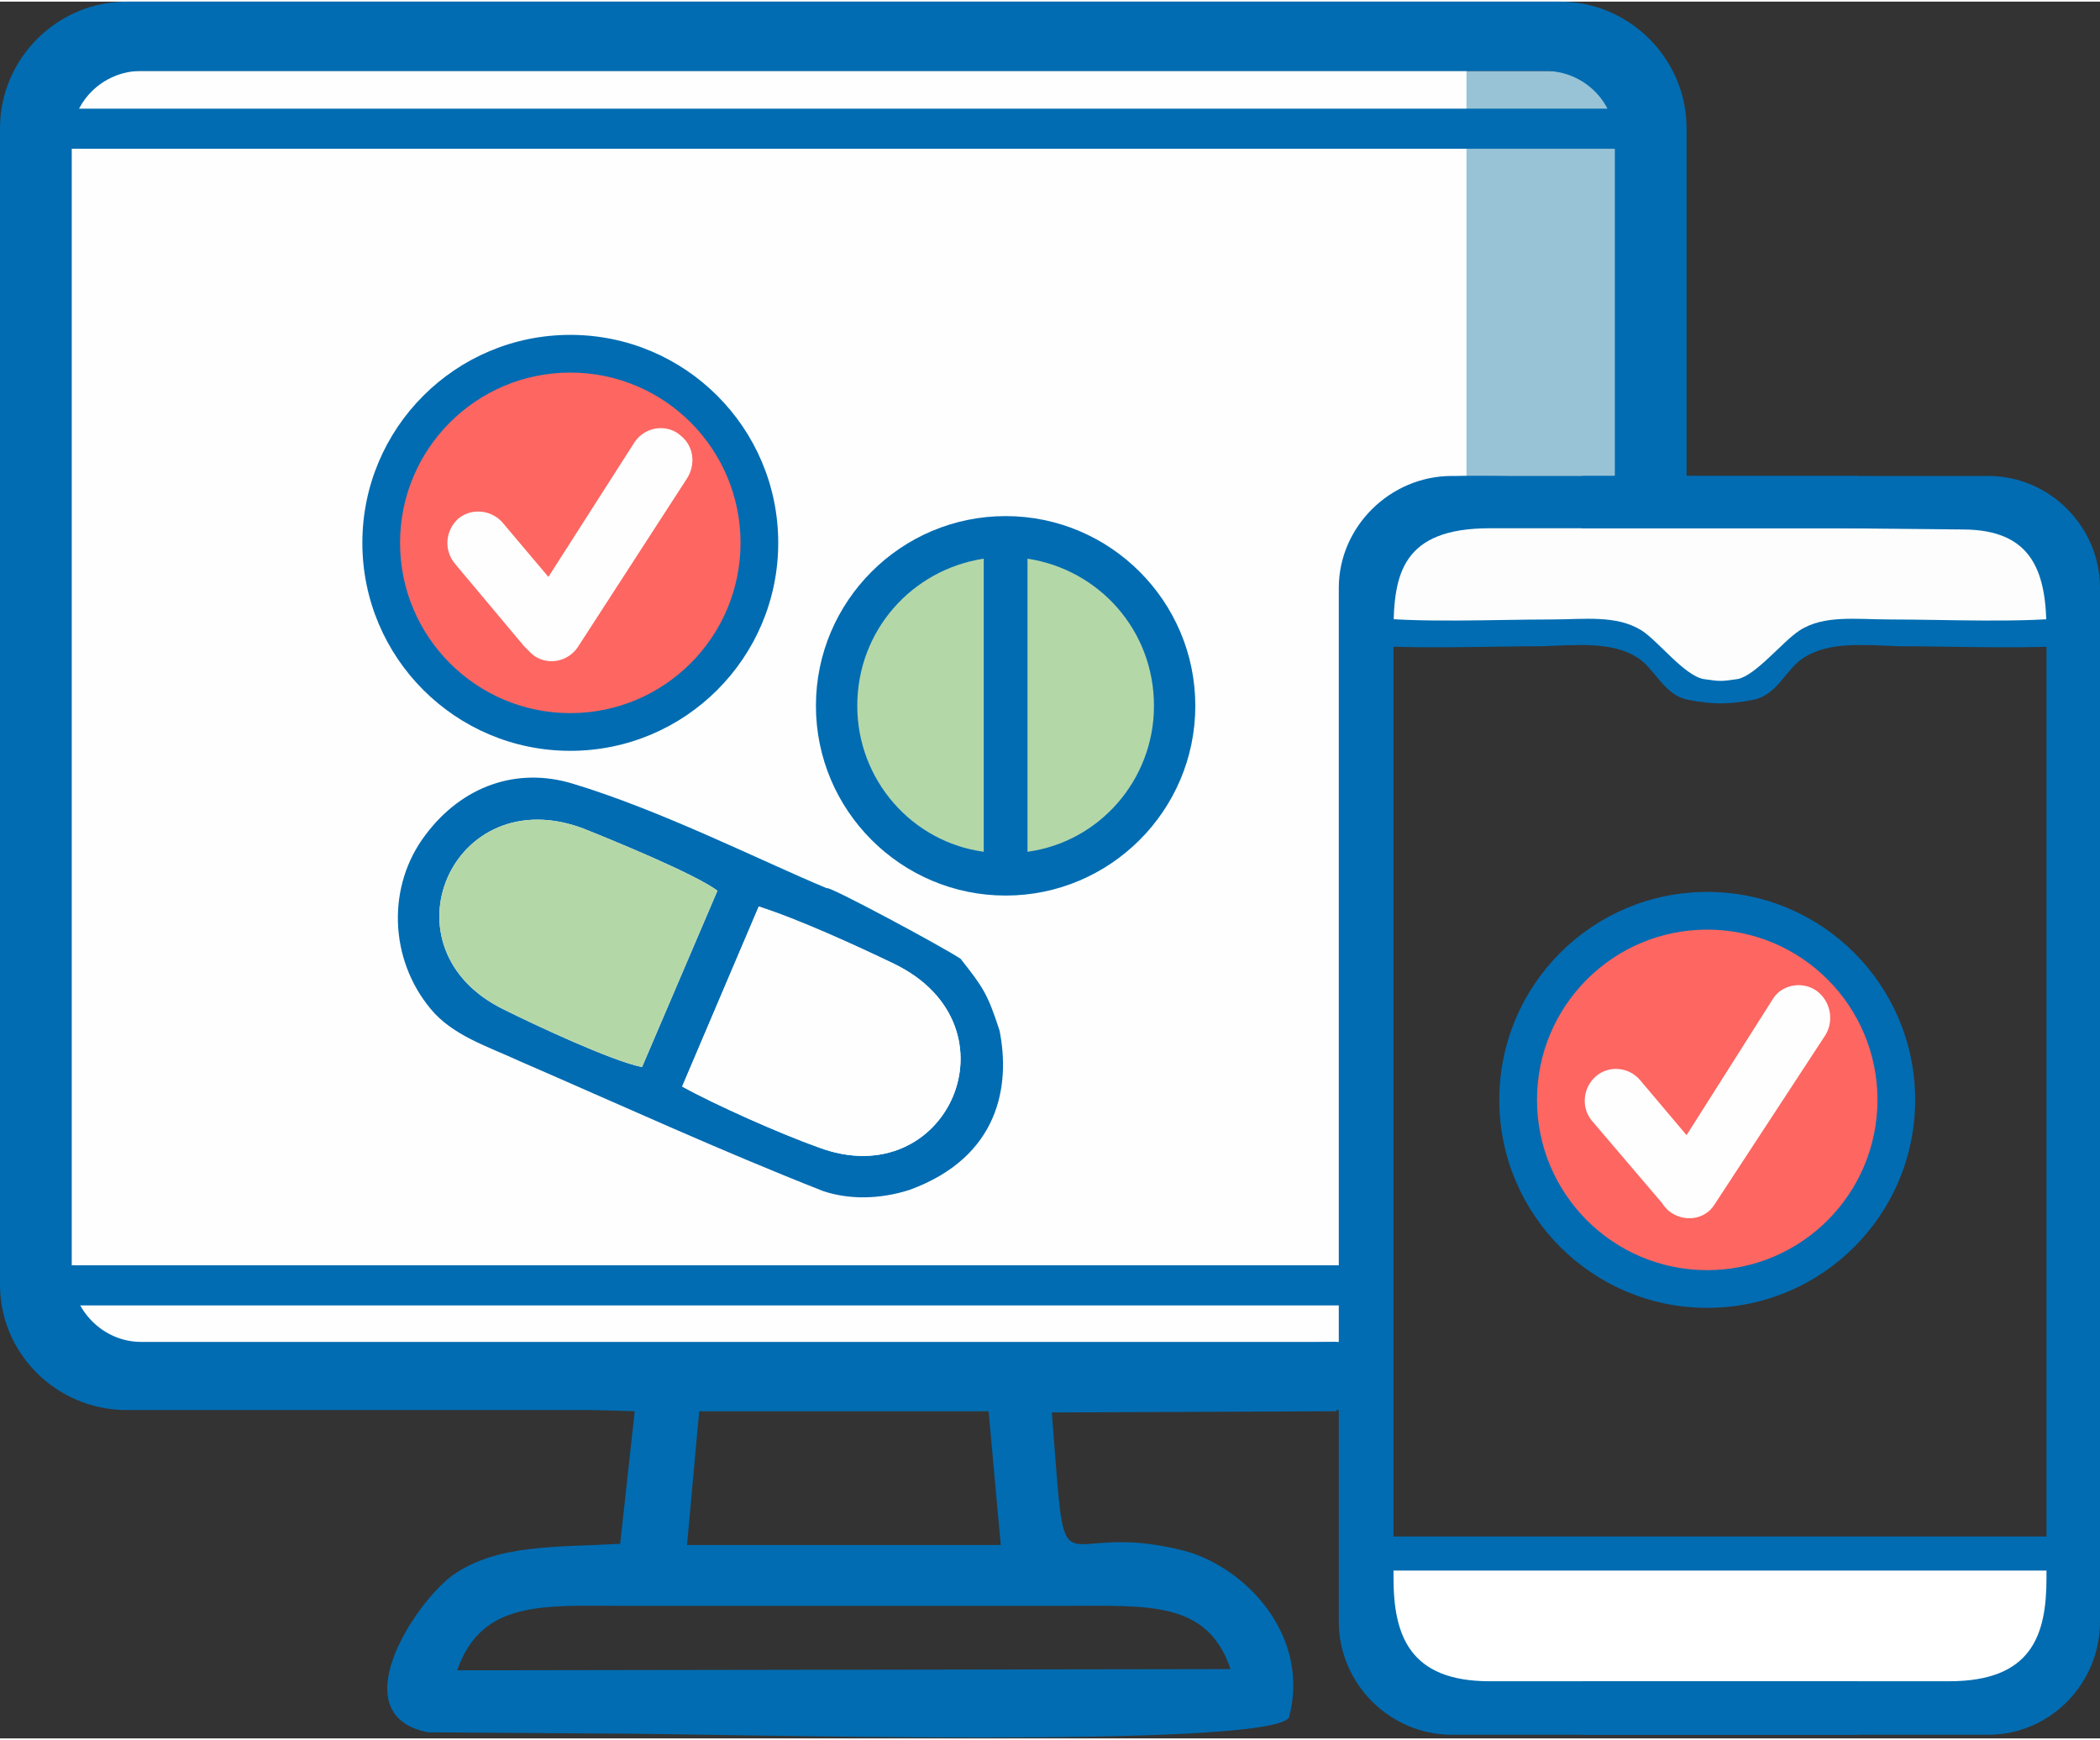
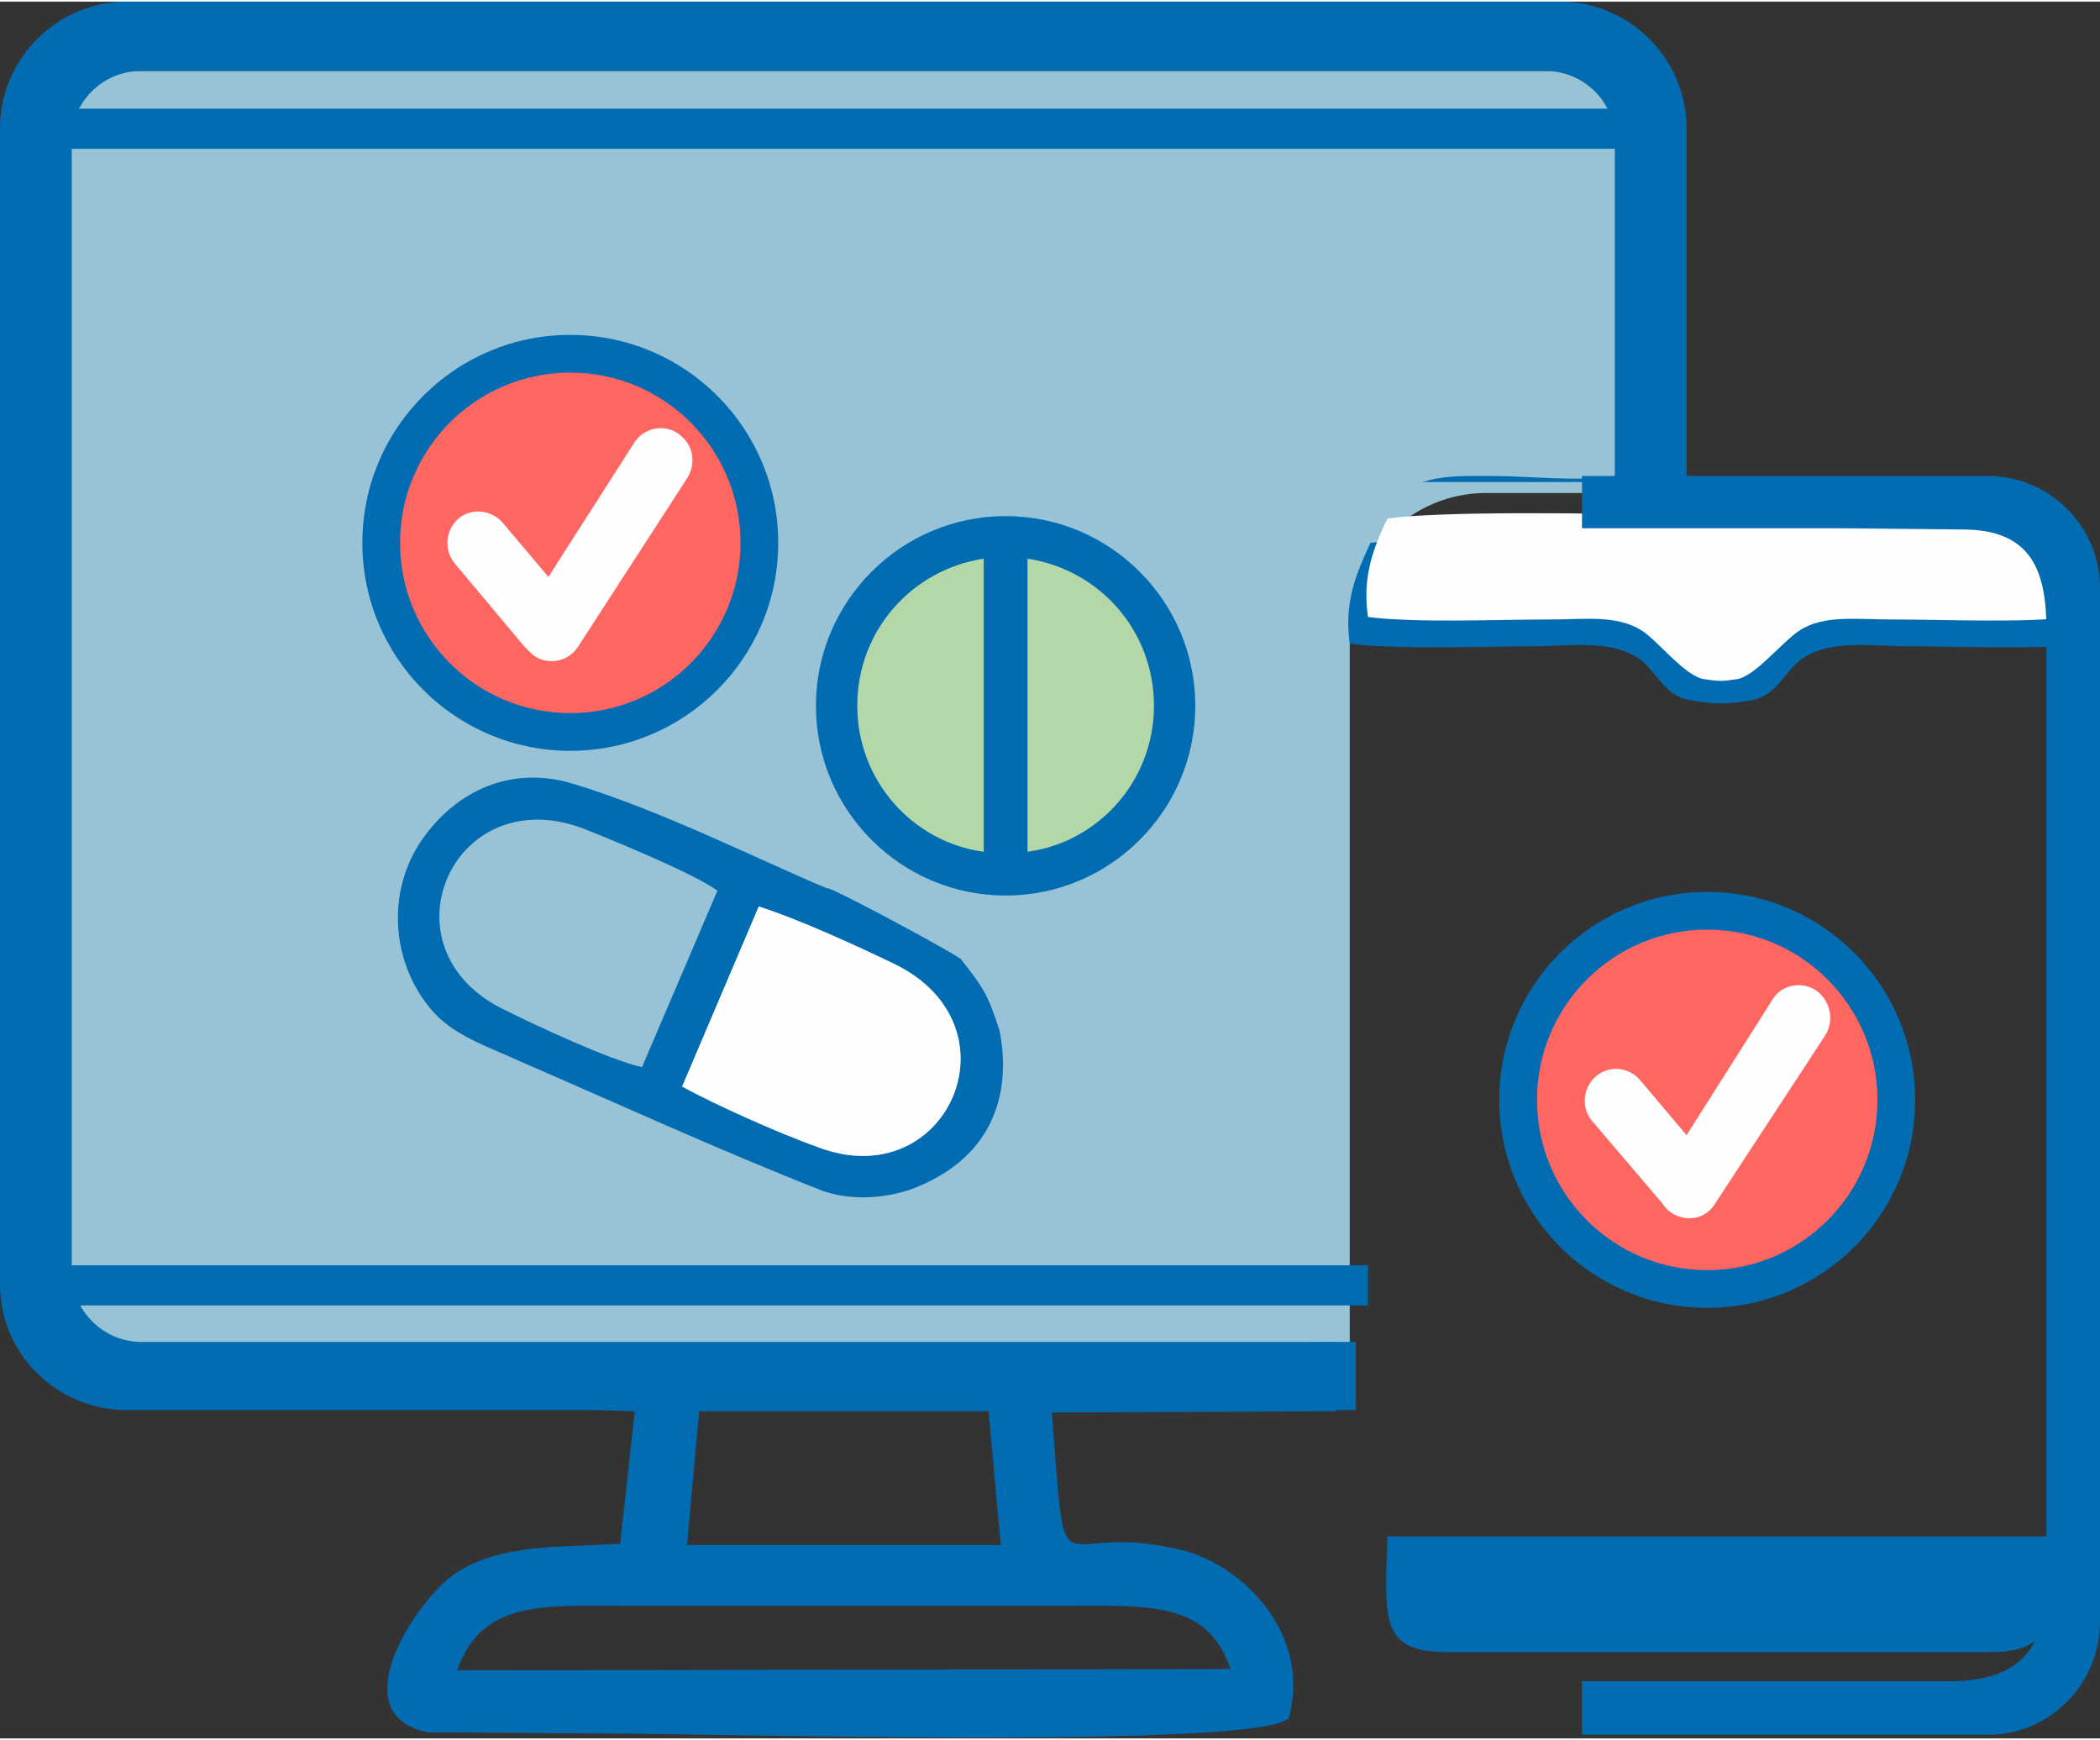
<svg xmlns="http://www.w3.org/2000/svg" xml:space="preserve" width="373px" height="309px" version="1.0" shape-rendering="geometricPrecision" text-rendering="geometricPrecision" image-rendering="optimizeQuality" fill-rule="evenodd" clip-rule="evenodd" viewBox="0 0 17.27 14.28">
  <rect x="0" y="0" width="17.27" height="14.28" fill="#333333" stroke="none" />
  <g id="Слой_x0020_1">
-     <path fill="#98C3D6" d="M0.53 0.57l12.97 0 0 3.47 -1.28 0c-0.61,0 -1.12,0.5 -1.12,1.12l0 6.02 -10.57 0 0 -10.61z" />
-     <path fill="#FEFEFE" d="M0.53 0.57l11.53 0 0 3.47 -0.51 0.29c-0.47,0.27 -0.35,0.21 -0.35,0.83l0 6.02 -10.67 0 0 -10.61z" />
+     <path fill="#98C3D6" d="M0.53 0.57l12.97 0 0 3.47 -1.28 0c-0.61,0 -1.12,0.5 -1.12,1.12l0 6.02 -10.57 0 0 -10.61" />
    <path fill="#016CB2" d="M16.37 13.57c0.53,0 0.52,-0.27 0.51,-0.95l-5.47 0c-0.02,0.67 -0.07,0.95 0.49,0.95l4.47 0z" />
    <path fill="#016CB2" d="M13.46 5.39c0.15,0.09 0.22,0.31 0.42,0.35 0.1,0.02 0.19,0.03 0.27,0.03l0 -1.34c-1.19,-0.02 -2.44,-0.04 -2.88,0.02 -0.11,0.24 -0.22,0.48 -0.17,0.83 0.44,0.05 1.11,0.02 1.58,0.02 0.29,-0.01 0.57,-0.04 0.78,0.09z" />
    <path fill="#016CB2" d="M14.84 5.39c-0.15,0.09 -0.22,0.31 -0.42,0.35 -0.1,0.02 -0.19,0.03 -0.27,0.03l-0.06 -0.17 0.06 -1.17c1.19,-0.02 2.44,-0.04 2.88,0.02 0.11,0.24 0.22,0.48 0.17,0.83 -0.44,0.05 -1.11,0.02 -1.58,0.02 -0.29,-0.01 -0.57,-0.04 -0.78,0.09z" />
    <path fill="#016CB2" d="M10.12 13.71l-6.36 0.01c0.2,-0.58 0.72,-0.53 1.36,-0.53l3.66 0c0.67,0 1.15,-0.04 1.34,0.52zm0.87 -2.12l-2.34 0.01c0.13,1.63 -0.01,0.85 1.1,1.14 0.5,0.14 1.03,0.7 0.85,1.37 -0.2,0.26 -4.68,0.13 -5.62,0.13l-1.46 -0.01c-0.71,-0.14 -0.12,-1.05 0.2,-1.29 0.37,-0.26 0.85,-0.23 1.38,-0.26l0.12 -1.09 -4.21 -0.13c-0.05,0 -0.2,-0.15 -0.24,-0.15l10.22 -0.29 0 0.57zm0.71 -7.64c0.12,-0.04 0.26,-0.05 0.41,-0.05l0.14 0c0.35,0 0.72,0.05 1.03,0l0.62 0 0 0.01c0.39,0.01 2.22,-0.04 2.66,0.04l-4.86 0zm-5.95 7.64l2.38 0 0.1 1.1 -2.58 0 0.1 -1.1z" />
    <path fill="#FCFDFC" d="M13.5 5.17c0.14,0.09 0.35,0.37 0.51,0.4 0.14,0.02 0.14,0.02 0.28,0 0.15,-0.03 0.37,-0.31 0.51,-0.4 0.2,-0.13 0.47,-0.09 0.75,-0.09 0.45,0 1.08,0.03 1.5,-0.02 0.05,-0.34 -0.06,-0.58 -0.16,-0.81 -0.42,-0.06 -1.6,-0.05 -2.74,-0.02l0 0c-1.14,-0.03 -2.32,-0.04 -2.74,0.02 -0.11,0.23 -0.21,0.47 -0.16,0.81 0.42,0.05 1.05,0.02 1.5,0.02 0.28,0 0.54,-0.04 0.75,0.09z" />
-     <path fill="white" d="M16.37 13.89c0.53,0 0.52,-0.27 0.51,-0.99l-5.47 0c-0.02,0.7 -0.07,0.99 0.49,0.99l4.47 0z" />
    <circle fill="#016CB2" cx="14.04" cy="9.03" r="1.71" />
    <circle fill="#FD6661" cx="14.04" cy="9.03" r="1.4" />
    <g id="_2369059265504">
      <path fill="#FEFEFE" d="M13.67 9.88l-0.58 -0.68c-0.09,-0.11 -0.07,-0.27 0.03,-0.36 0.11,-0.1 0.28,-0.08 0.37,0.03l0.38 0.45 0.71 -1.12c0.08,-0.13 0.27,-0.15 0.38,-0.05 0.1,0.09 0.12,0.24 0.05,0.35l-0.91 1.39c-0.08,0.13 -0.26,0.15 -0.38,0.05 -0.02,-0.02 -0.04,-0.04 -0.05,-0.06z" />
    </g>
    <path fill="#FEFEFE" d="M14.74 8.3l-0.85 1.33 -0.54 -0.64c-0.03,-0.04 -0.07,-0.04 -0.11,-0.01l0 0c-0.03,0.02 -0.03,0.07 0,0.1l0.58 0.69c0.01,0.01 0.01,0.02 0.02,0.03l0 0c0.03,0.03 0.08,0.03 0.11,-0.01l0.9 -1.39c0.02,-0.04 0.02,-0.08 -0.01,-0.11l0 0c-0.03,-0.02 -0.08,-0.02 -0.1,0.01z" />
    <path fill="#016CB2" d="M1.04 0l11.79 0c0.57,0 1.04,0.47 1.04,1.04l0 3.03 -0.59 0 0 -2.94c0,-0.31 -0.26,-0.56 -0.57,-0.56l-11.55 0c-0.31,0 -0.57,0.25 -0.57,0.56l0 9.32c0,0.31 0.26,0.57 0.57,0.57l9.99 0 0 0.56 -10.11 0c-0.57,0 -1.04,-0.46 -1.04,-1.03l0 -9.51c0,-0.57 0.47,-1.04 1.04,-1.04z" />
    <path fill="#016CB2" d="M16.35 3.9l-3.34 0 0 0.43 0.16 0 1.95 0 1.02 0.01c0.59,0 0.69,0.37 0.69,0.84l0 7.4 0 0.38c0,0.47 -0.12,0.85 -0.8,0.85l-0.91 0 -1.95 0 -0.16 0 0 0.44 3.34 0c0.51,0 0.92,-0.42 0.92,-0.93l0 -8.5c0,-0.5 -0.41,-0.92 -0.92,-0.92z" />
-     <path fill="#016CB2" d="M11.94 3.9l3.34 0 0 0.43 -0.16 0 -1.95 0 -0.92 0c-0.72,0 -0.79,0.38 -0.79,0.85l0 7.78c0,0.47 0.13,0.85 0.79,0.85l0.92 0 1.95 0 0.16 0 0 0.44 -3.34 0c-0.51,0 -0.93,-0.42 -0.93,-0.93l0 -8.5c0,-0.5 0.42,-0.92 0.93,-0.92z" />
    <rect fill="none" x="11.45" y="5.67" width="1.19" height="6.91" />
    <circle fill="#016CB2" cx="4.69" cy="4.45" r="1.71" />
    <circle fill="#FD6661" cx="4.69" cy="4.45" r="1.4" />
    <g id="_2369059274880">
      <path fill="#FEFEFE" d="M4.31 5.3l-0.57 -0.68c-0.09,-0.11 -0.08,-0.27 0.03,-0.37 0.11,-0.09 0.27,-0.07 0.36,0.03l0.38 0.45 0.71 -1.11c0.09,-0.13 0.27,-0.15 0.38,-0.05 0.11,0.09 0.12,0.24 0.05,0.35l-0.9 1.39c-0.09,0.13 -0.27,0.15 -0.38,0.05 -0.02,-0.02 -0.04,-0.04 -0.06,-0.06z" />
    </g>
    <path fill="#FEFEFE" d="M5.38 3.72l-0.84 1.33 -0.55 -0.65c-0.02,-0.03 -0.07,-0.03 -0.1,0l0 0c-0.03,0.02 -0.04,0.07 -0.01,0.1l0.59 0.69c0,0.01 0.01,0.02 0.02,0.03l0 0c0.03,0.02 0.08,0.02 0.1,-0.01l0.9 -1.39c0.03,-0.04 0.03,-0.08 -0.01,-0.11l0 0c-0.03,-0.02 -0.08,-0.02 -0.1,0.01z" />
    <path fill="#016CB2" d="M6.24 7.44c0.32,0.11 0.8,0.32 1.11,0.47 1.06,0.51 0.44,1.91 -0.62,1.51 -0.31,-0.11 -0.85,-0.35 -1.12,-0.5l0.63 -1.48zm-0.34 -0.13l-0.62 1.45c-0.25,-0.05 -0.89,-0.35 -1.13,-0.47 -1.04,-0.5 -0.43,-1.9 0.65,-1.49 0.25,0.1 0.91,0.37 1.1,0.51zm-2.36 0.97c0.18,0.22 0.47,0.31 0.73,0.43 0.83,0.36 1.66,0.74 2.5,1.07 0.21,0.07 0.46,0.07 0.71,-0.01 0.74,-0.27 0.83,-0.86 0.74,-1.31 -0.1,-0.31 -0.14,-0.36 -0.32,-0.59 -0.15,-0.1 -1.1,-0.61 -1.1,-0.58 -0.53,-0.22 -1.36,-0.64 -2.09,-0.86 -0.46,-0.14 -0.91,0.02 -1.21,0.42 -0.32,0.42 -0.3,1.02 0.04,1.43z" />
    <path fill="#FEFEFE" d="M5.61 8.92c0.27,0.15 0.81,0.39 1.12,0.5 1.06,0.4 1.68,-1 0.62,-1.51 -0.31,-0.15 -0.79,-0.37 -1.11,-0.47l-0.63 1.48z" />
-     <path fill="#B4D7A8" d="M5.9 7.31c-0.19,-0.14 -0.85,-0.41 -1.1,-0.51 -1.08,-0.41 -1.69,0.99 -0.65,1.49 0.24,0.12 0.88,0.42 1.13,0.47l0.62 -1.45z" />
    <path fill="#016CB2" d="M9.15 6.2c-0.02,-0.09 -0.1,-0.15 -0.2,-0.13l0 0c-0.09,0.01 -0.15,0.1 -0.14,0.19l0.03 0.12c0.11,-0.05 0.21,-0.11 0.31,-0.18z" />
    <circle fill="#B4D7A8" cx="8.31" cy="5.75" r="1.3" />
    <path fill="#016CB2" d="M8.27 4.23c0.86,0 1.56,0.7 1.56,1.56 0,0.86 -0.7,1.56 -1.56,1.56 -0.86,0 -1.56,-0.7 -1.56,-1.56 0,-0.86 0.7,-1.56 1.56,-1.56zm0.18 2.76l0 -2.41c0.59,0.09 1.04,0.59 1.04,1.21 0,0.61 -0.45,1.12 -1.04,1.2zm-0.36 -2.41l0 2.41c-0.59,-0.08 -1.04,-0.59 -1.04,-1.2 0,-0.62 0.45,-1.12 1.04,-1.21z" />
    <path fill="#016CB2" d="M0.41 10.39c0.01,0 0.03,0 0.04,0l10.8 0 0 0.33 -10.84 0 0 -0.33z" />
    <path fill="#016CB2" d="M0.41 0.88c0.01,0 0.03,0 0.05,0l13.04 0 0 0.33 -13.09 0 0 -0.33z" />
  </g>
</svg>